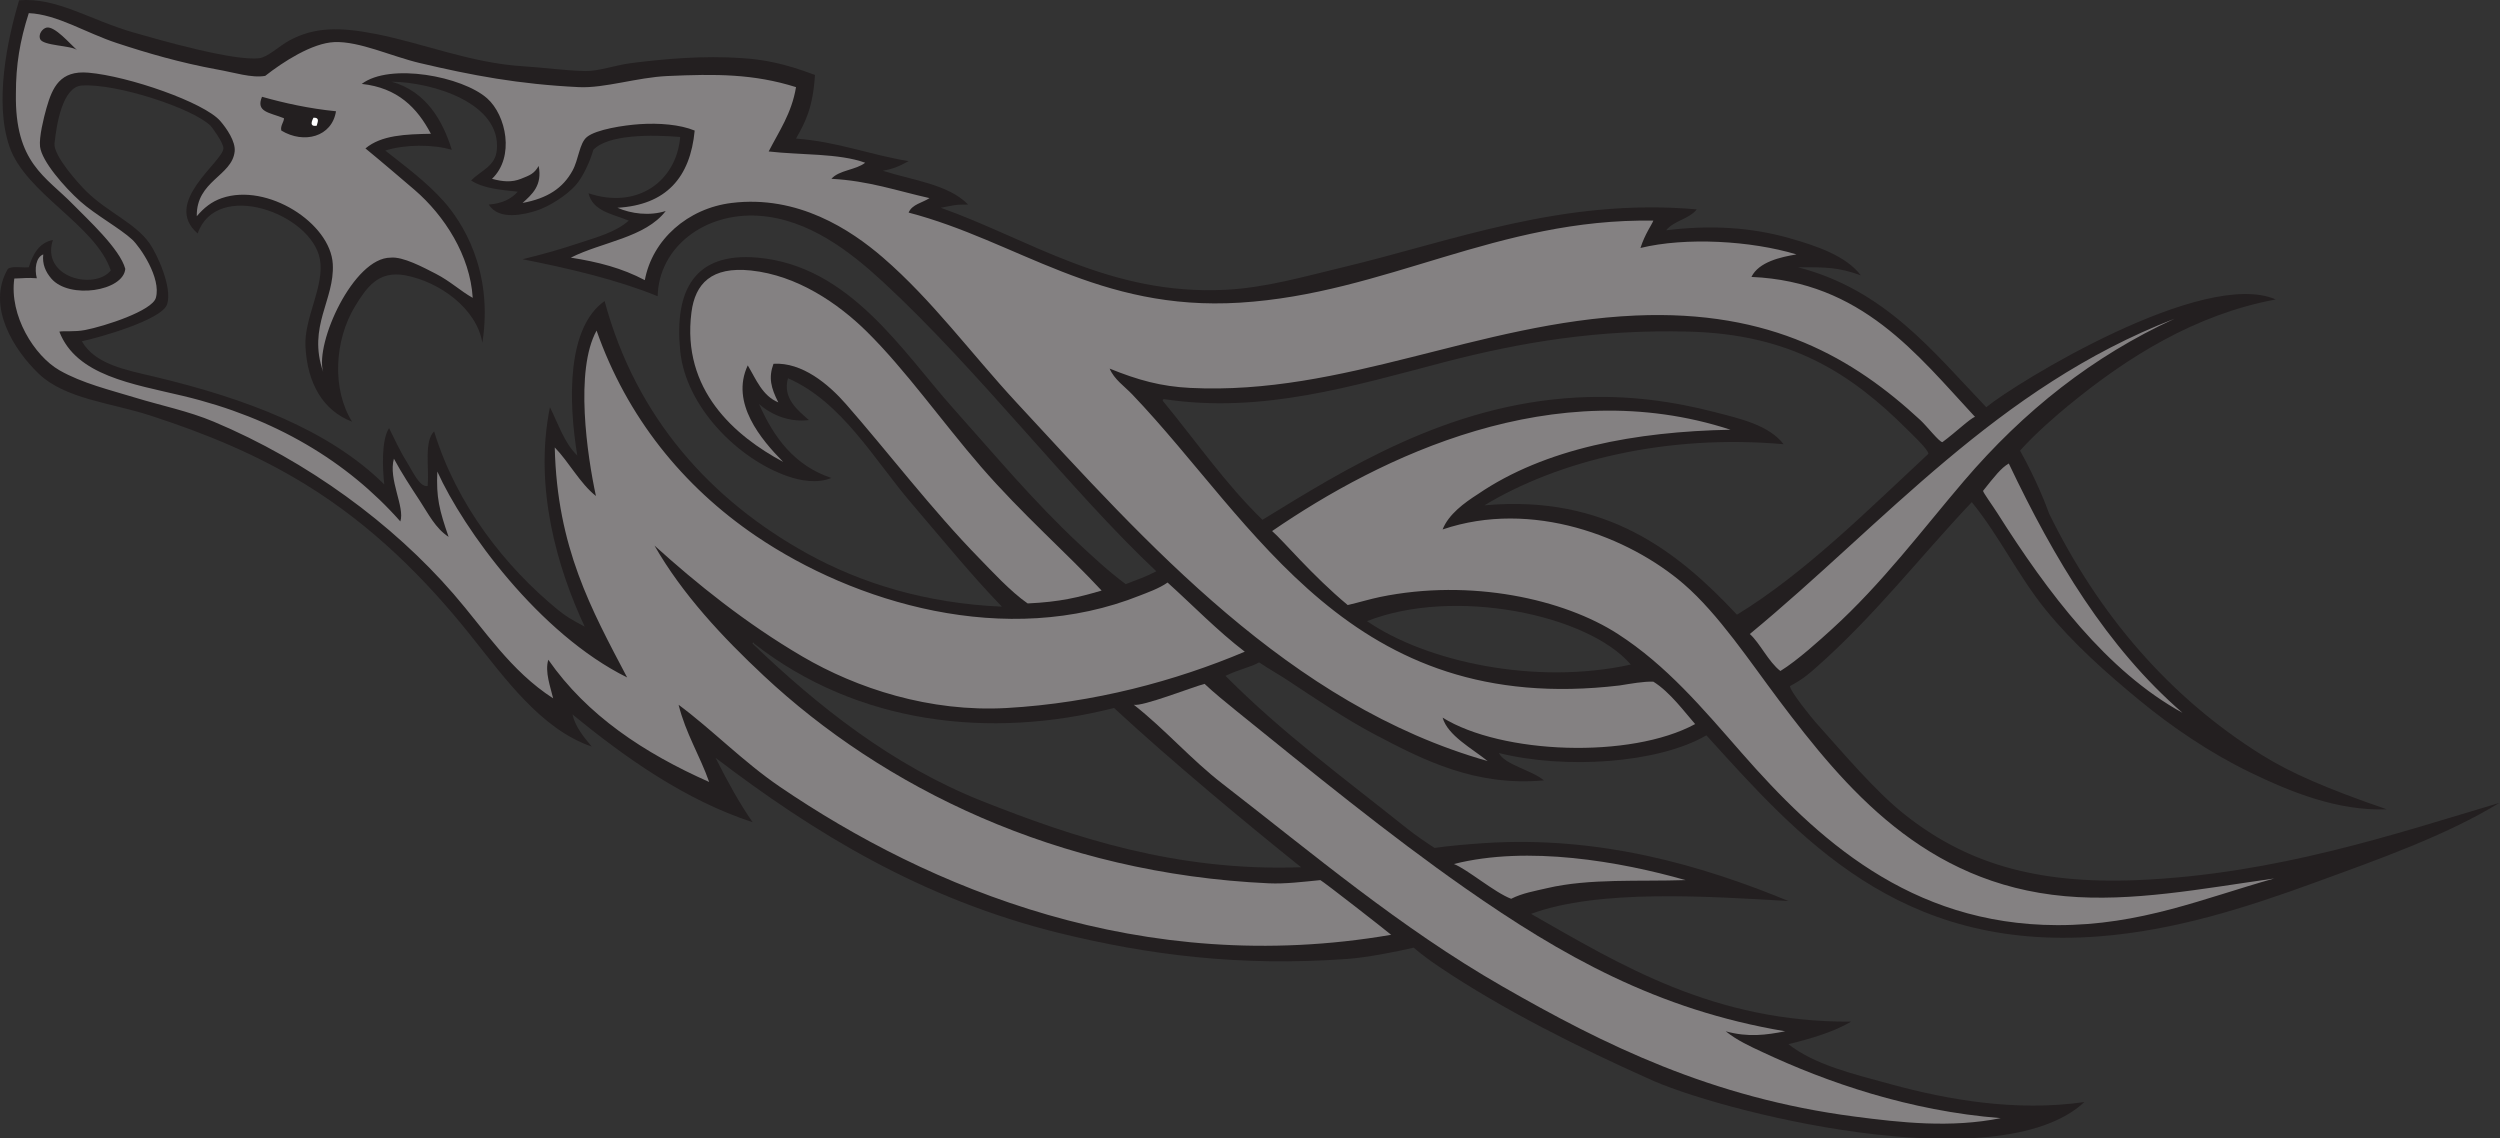
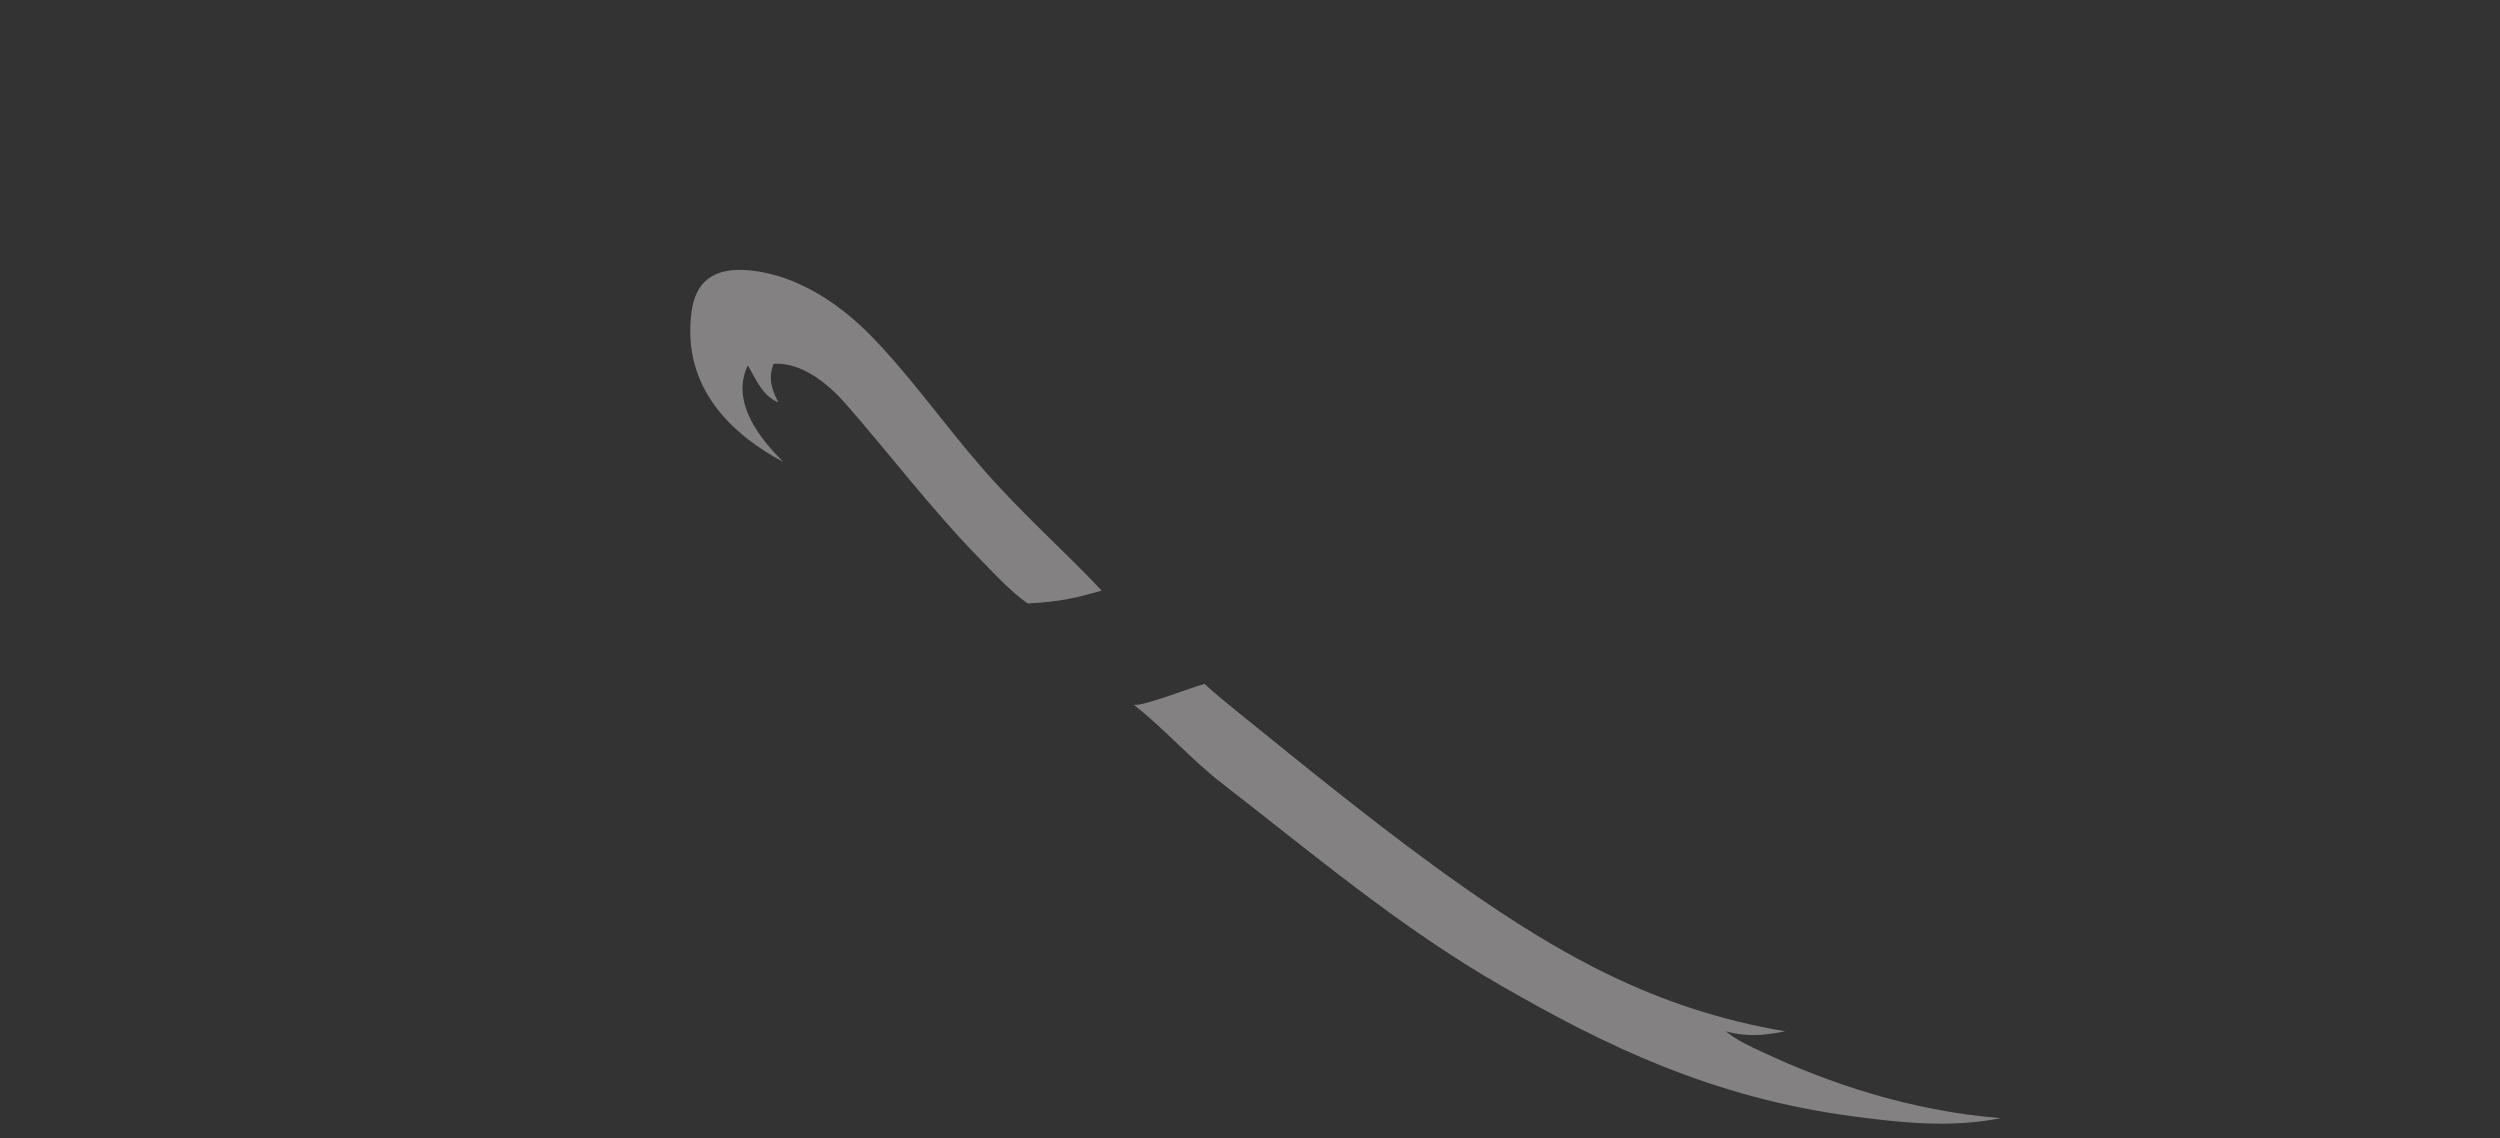
<svg xmlns="http://www.w3.org/2000/svg" viewBox="0 0 780.093 355.213" height="355.213" width="780.093" xml:space="preserve" id="svg2" version="1.1">
  <rect x="0" y="0" width="780.093" height="355.213" fill="#333333" stroke="none" />
  <defs id="defs6" />
  <g transform="matrix(1.333,0,0,-1.333,0,355.213)" id="g10">
    <g transform="scale(0.1)" id="g12">
-       <path id="path14" style="fill:#231f20;fill-opacity:1;fill-rule:evenodd;stroke:none" d="m 18.418,2035.35 c 10.168,7.41 32.906,2.23 48.953,3.76 9.605,30.56 23.41,56.92 56.477,64.01 -28.707,-87.75 97.015,-118.42 135.547,-71.54 -36.461,107.32 -199.024,179.53 -237.211,289.92 -35.742,103.34 -5.231,250.06 22.598,342.63 88.813,7.16 165.239,-45.96 267.324,-75.3 59.11,-16.99 235.336,-67.76 295.196,-60.24 19.652,2.46 46.269,28.52 70.027,41.41 59.254,32.13 119.387,31.62 203.317,15.06 109.867,-21.67 222.515,-67.91 342.635,-75.3 46.17,-2.84 102.72,-10.56 146.84,-11.3 31.87,-0.53 69.72,13.92 109.2,18.83 75.02,9.33 165.95,18.02 259.79,11.3 47.4,-3.4 94.98,-11.32 168.67,-39.35 -5.04,-76.15 -21.57,-108.59 -44.42,-148.91 98.09,-7.34 172.85,-37.99 263.57,-52.72 -22.3,-12.51 -36.85,-18.37 -60.25,-22.59 70.45,-22.41 153.85,-31.89 199.55,-79.06 -30.82,0.45 -36.79,-2.6 -64.01,-7.54 207.13,-73.46 394.62,-205.56 666.44,-192.02 94.18,4.69 184.45,31.15 274.86,52.71 254.88,60.77 513.12,163.28 828.34,135.55 -17.46,-22.71 -53.94,-26.39 -71.55,-48.95 103.06,12.68 197.65,7.5 289.92,-18.82 63.6,-18.14 131.16,-41.24 165.68,-86.61 -52.66,18.74 -79.02,19.15 -146.85,18.83 203.32,-52.71 315.37,-196.7 440.52,-327.57 68.97,56.84 508.32,326.15 677.74,252.27 -188.27,-34.96 -347.8,-134.97 -485.71,-248.5 -27.65,-22.76 -76.77,-64.8 -112.96,-105.42 38.89,-69.5 62.27,-130.66 67.79,-146.84 116.05,-237.2 282.07,-430.4 496.99,-564.777 69.34,-43.339 153.48,-79.652 293.69,-128.031 -115.43,-4.297 -226.35,41.25 -320.04,86.606 -94.78,45.894 -184.31,107.207 -259.79,169.432 -77.9,64.22 -155.31,133.18 -218.4,210.86 -64.65,79.61 -108.57,172.88 -173.19,252.25 -119.89,-126.52 -226.32,-265.34 -365.22,-387.8 -14.67,-12.95 -30.38,-26.93 -60.25,-42.79 -1.72,-9.92 51.27,-75.234 60.25,-85.234 64.87,-72.289 139.04,-160.453 207.09,-214.613 141.84,-112.887 305.52,-164.508 545.95,-154.375 325.61,13.735 607.39,109.516 847.16,180.727 -125.17,-76.313 -278.46,-130.586 -436.76,-188.242 -154.11,-56.157 -322.34,-110.508 -500.77,-124.258 -469.01,-36.133 -703.65,233.496 -918.7,470.64 -114.06,-66.148 -331.44,-79.84 -485.71,-41.422 13.79,-27.636 75.93,-39.511 105.42,-64.003 -160.05,-14.59 -281.21,46.66 -399.11,109.199 -64.4,34.16 -132.04,79.471 -199.54,124.261 -20.46,13.55 -41.8,25.25 -68.13,42.77 -18.17,-10.84 -44.6,-15.39 -78.72,-31.48 131.39,-132.25 272.08,-235.282 425.46,-357.7 19.42,-15.492 46.45,-33.965 64.02,-45.175 29.76,4.507 80.27,8.906 116.72,11.289 270.49,17.73 509.6,-52.286 711.6,-135.547 -185.74,10.601 -444.1,28.648 -602.42,-30.117 211.04,-120.372 428.64,-254.043 749.27,-252.266 -40.03,-23.613 -93.29,-39.746 -146.85,-52.719 61.15,-48.258 151.17,-69.644 240.98,-94.137 C 4557.6,90.906 4717.79,61.824 4879.26,84.988 4677.43,-103.367 4015,65.266 3855.14,141.453 c -155.26,69.375 -337.18,159.652 -485.71,259.809 -21.7,14.644 -38.61,26.914 -60.25,45.176 -42.37,-10 -110.59,-23.165 -154.37,-26.348 -255.45,-18.598 -470.32,10.215 -673.97,60.254 -323.75,79.511 -577.3,236.308 -805.74,410.39 29.8,-58.871 54.4,-103.73 86.6,-150.605 -158.15,51.465 -299.5,152.305 -421.7,252.266 7.34,-30.356 26.76,-53.086 45.18,-75.317 -119.3,40.942 -203.79,160.802 -286.15,263.572 -103.76,129.5 -227.624,254.15 -384.05,350.17 -110.707,67.95 -227.855,117.49 -365.218,161.9 -90.524,29.26 -197.364,37.83 -259.801,97.89 -56.059,53.93 -123.004,156.62 -71.543,244.74 z M 3200,1210.77 c 203.96,80.37 517.2,15.51 617.48,-101.66 -222.83,-49.18 -478.96,6.49 -617.48,101.66 z M 462.715,2118.18 c 44.16,127.21 266.422,47.07 286.152,-60.24 11.426,-62.15 -37.051,-137.18 -33.887,-203.32 4.215,-88.04 41.817,-151.38 109.192,-176.96 -46.988,74.87 -42.332,189.86 7.527,271.09 26.281,42.81 53.774,83.21 116.723,71.53 79.468,-14.73 167.468,-77.16 180.728,-158.13 26.77,171.37 -49.1,285.04 -90.36,331.33 -41.079,46.09 -92.212,83.42 -136.86,118.8 44.863,14.54 111.21,15.06 155.68,1.69 -21.11,68.04 -59.497,136.53 -140.95,159.58 97.59,-1.4 256.23,-50.53 246.37,-159.58 -3.46,-38.38 -35.6,-47.24 -60.24,-71.54 26.82,-18.36 68.18,-22.18 109.19,-26.36 -15.21,-17.41 -37.4,-27.85 -67.77,-30.11 23.63,-38.83 85.38,-22.27 109.19,-15.07 30.87,9.34 73.37,36.63 94.13,60.24 17.17,19.53 33.38,54.95 41.42,82.84 33.69,35.89 134.19,36.01 203.32,30.12 -8.84,-103.43 -99.79,-170.18 -214.62,-131.78 10.09,-42.63 57.06,-48.37 94.13,-64.01 -30,-26.71 -72.98,-38.32 -116.72,-52.71 -43.2,-14.21 -78.68,-24.71 -131.78,-37.65 111.97,-22.32 220.8,-47.78 316.27,-86.6 2.38,113.86 109.24,196.9 237.21,188.26 115.7,-7.81 212.94,-83.33 289.92,-154.37 223.64,-206.39 441.82,-491.9 640.08,-677.73 -23.25,-12.22 -39.14,-17.72 -71.54,-30.13 -40.45,29.74 -83.26,69.91 -109.19,94.14 -106.26,99.25 -196.5,207.52 -293.68,316.27 -120.13,134.42 -243.09,335.06 -459.36,353.92 -148.03,12.91 -194.67,-77.25 -180.72,-218.38 12.89,-130.53 135.38,-253.46 252.27,-293.68 28.85,-9.93 68.1,-17.44 101.66,-3.76 -85.73,28.48 -134.5,93.92 -169.44,173.19 31.75,-28.04 74.33,-43 116.72,-37.64 -24.62,22.08 -62.35,50.23 -48.94,97.89 127.06,-55.68 201.94,-191.06 289.91,-293.68 72.41,-84.48 139.48,-167.37 210.85,-240.98 -177.98,7.6 -330.17,54.94 -455.58,124.25 -224.68,124.17 -401.03,317.65 -474.42,591.13 -87.79,-61.77 -85.48,-230.52 -64.01,-361.45 -30.2,28.78 -44.26,73.71 -64,112.95 -38.09,-187.84 17.45,-376.93 81.36,-513.62 -32.2,16.94 -45.18,25.02 -62.54,39.22 -122.76,100.38 -237.63,245.83 -289.91,417.92 -23.887,-23.81 -11.37,-84.01 -15.07,-128.01 -18.997,-3.35 -34.743,33.96 -48.942,56.48 -16.813,26.66 -29.567,55.67 -41.418,79.07 -18.227,-27.72 -15.461,-93.95 -11.293,-131.78 -128.469,127.2 -323.055,201.03 -538.422,252.26 -65.356,15.55 -138.356,28.4 -169.434,82.84 38.32,8.05 187.309,49.61 199.551,86.59 12.848,38.79 -23.391,117.64 -41.41,143.08 -33.356,47.06 -97.492,72.3 -146.848,120.48 -19.609,19.15 -78.289,84.57 -75.301,112.96 4.571,43.4 18.41,132.59 64.008,135.54 81.641,5.3 259.801,-53.53 301.211,-94.12 2.594,-2.54 30.344,-39.57 30.129,-52.72 -0.52,-31.48 -144.508,-127.05 -60.246,-199.55 z M 1761.7,1158.06 c 0.72,4.28 3.78,2.09 3.77,0 241.49,-188.595 551.67,-224.415 842.38,-150.61 132.42,-122.755 312.66,-272.555 437.78,-372.755 -292.34,-10.64 -534.49,70.785 -745.51,154.375 -212.61,84.243 -387.19,224.16 -538.42,368.99 z m 960.12,568.55 c -0.69,3.2 1.47,3.55 3.76,3.76 228.42,-34.44 439.95,30.47 655.14,86.6 180.18,46.99 361.64,76.93 572.31,71.54 238.1,-6.11 378.82,-96.43 512.07,-229.68 10.23,-10.24 49.18,-46.61 48.94,-56.47 -138.68,-128.73 -288.74,-279.26 -448.06,-376.53 -136.59,146.01 -305.26,282.01 -591.12,256.03 172.23,104.13 424.8,167.25 700.32,143.09 -34.45,44.76 -101.75,59.8 -161.91,75.3 -93.88,24.2 -200.43,40.72 -323.8,33.89 -301.86,-16.72 -542.22,-168.42 -734.22,-286.16 -86.64,84.04 -156.31,185.06 -233.43,278.63 v 0" />
-       <path id="path16" style="fill:#ffffff;fill-opacity:1;fill-rule:evenodd;stroke:none" d="m 733.809,2389.27 c 15.132,0.55 9.957,-9.66 7.531,-18.82 -11.66,-1.86 -15.91,2.97 -7.531,18.82 v 0" />
      <path id="path18" style="fill:#848182;fill-opacity:1;fill-rule:evenodd;stroke:none" d="m 2578.74,1282.32 c -54.44,-15.94 -97.26,-26.61 -173.17,-30.12 -40.12,27.67 -86.1,77.95 -112.98,105.42 -109.91,112.29 -215.82,251.22 -312.51,361.45 -40.29,45.95 -102.23,98.24 -169.44,94.14 -12.09,-32.8 -5.85,-56.58 11.3,-90.37 -37.36,15.36 -51.81,53.61 -71.53,86.6 -41.43,-88.06 31.54,-173.8 82.83,-225.91 -112.83,60.45 -238.07,168.42 -214.62,350.16 8.65,67.07 46.71,107.68 139.31,97.89 108.88,-11.51 204.61,-77.47 271.1,-143.07 90.95,-89.74 175.03,-209.62 267.32,-316.28 95.54,-110.41 202.24,-203.32 282.39,-289.91 z m 75.3,-267.33 c 19.71,-4.72 137.21,41.42 165.67,48.95 20,-19.08 53,-45.98 75.31,-64.006 172.42,-139.297 355.28,-288.789 534.65,-414.18 224.89,-157.207 449.02,-284.707 749.27,-335.102 -44.34,-8.589 -86.19,-14.683 -139.31,0 28.29,-22.3 55.85,-34.531 86.6,-48.941 C 4275.86,131.555 4468.98,64.191 4683.48,47.336 4566.11,23.777 4448.98,36.965 4340.85,51.105 4005.6,94.934 3754.8,219.172 3516.27,356.086 c -238.84,137.066 -442.64,310.019 -655.14,474.41 -72.87,56.367 -135.17,128.227 -207.09,184.494 v 0" />
-       <path id="path20" style="fill:#848182;fill-opacity:1;fill-rule:evenodd;stroke:none" d="m 4702.3,1579.77 c 106.35,-223.74 229.76,-430.41 406.65,-583.61 -177.16,97.32 -315.28,280.94 -433,466.89 -11.26,17.77 -33.94,48.91 -33.9,52.71 27.14,34.06 42.34,53.7 60.25,64.01 z M 33.48,2012.76 c 25.25,0.66 28.629,2.31 52.715,0.63 -5.801,22 -2.062,49.13 15.059,55.84 -2.602,-22.63 5.379,-40.77 18.828,-56.47 42.238,-49.35 168.758,-29.46 173.199,22.59 -12.461,47.06 -89.148,116.87 -122.004,150.61 -64.082,65.82 -136.863,97.05 -134.031,259.79 -0.094,66.64 9.27,123.56 30.125,188.26 66.012,-2.74 133.289,-46.01 205.484,-69.81 72.2,-23.79 149.325,-46.28 235.036,-61.97 39.101,-6.78 81.797,-20.82 112.964,-15.06 41.622,32.72 109.77,76.91 161.895,79.06 58.465,2.43 134.137,-33.51 199.555,-48.94 123.475,-29.12 231.685,-49.65 372.755,-56.48 59.94,-2.9 136.25,22.76 207.08,25.98 113.55,5.16 201.92,5.31 301.22,-25.98 -10.12,-61.42 -39.79,-103.29 -64.01,-150.61 75.45,-8.63 164.22,-3.95 225.92,-26.35 -21.7,-17.22 -60.87,-16.96 -79.07,-37.65 87.12,-4.5 154.77,-28.47 229.66,-45.18 -16.63,-10.98 -40.83,-14.38 -48.93,-33.89 254.75,-66.58 443.76,-231.47 775.62,-210.85 341.01,21.18 603.04,197.86 967.65,192.02 -3.43,-9.64 -19.23,-30.29 -30.13,-64.01 105.8,25.82 258.93,17.14 365.22,-15.06 -36.22,-6.04 -88.15,-17.26 -105.43,-52.71 258,-11.07 387.8,-181.65 523.37,-327.57 -11.34,-3.52 -44.53,-35.77 -76.34,-59.21 -7.53,0.28 -36.17,37.33 -51.68,51.69 -155.51,143.9 -348.64,258.7 -666.43,244.73 -369.66,-16.25 -682.51,-187.39 -1042.95,-169.44 -67.72,3.38 -121.83,18.19 -188.26,45.19 10.25,-25.01 34.97,-41.68 52.71,-60.25 289.72,-303.2 509.91,-756.258 1140.85,-681.5 26.27,4.15 55.88,9.73 79.07,8.91 39.23,-24.1 75.19,-73.629 97.89,-99.254 -151.45,-82.152 -453.03,-70.507 -591.14,15.055 12.01,-41.988 68.64,-71.93 105.43,-101.656 -464.14,131.775 -799.02,510.915 -1103.19,839.625 -106,114.55 -196.83,239.22 -312.13,338.86 -76.34,65.97 -199.91,146.96 -354.31,128.02 -102.78,-12.61 -185.67,-85.79 -203.32,-180.73 -53.73,28.35 -108.24,42.37 -173.2,52.71 73.44,37.01 174.2,46.69 222.15,109.19 -38.05,-12.21 -81.36,-6.4 -112.95,7.53 113.77,6.71 170.39,70.58 180.72,180.74 -34.41,14.25 -83.71,17.95 -128.01,15.05 -37.75,-2.47 -102.61,-12.39 -124.25,-30.12 -17.89,-14.64 -19.16,-52.41 -33.89,-79.07 -22.62,-40.93 -58.63,-64.55 -116.72,-75.3 21.99,19.97 46.64,40.86 37.65,86.6 -10.68,-18.44 -20.17,-21.61 -41.42,-30.12 -21.51,-8.62 -42.66,-6.89 -67.77,0 53.76,51.39 33.12,148.72 -11.29,188.25 -57.98,51.6 -227.536,83.95 -293.692,33.89 83.965,-8.91 129.922,-55.82 161.902,-116.71 -58.93,-1.12 -115.769,-2.88 -153.23,-34.27 27.906,-22.66 97.086,-81.54 115.582,-97.52 69.108,-59.72 129.528,-152.77 135.548,-252.27 -28.86,16.08 -52.27,38.86 -86.6,56.48 -28.792,14.78 -76.78,40.58 -105.425,37.65 -86.793,0.19 -177.648,-199.47 -158.14,-267.32 -36.965,106.57 27.21,168.06 22.593,252.26 -5.254,96 -153.605,190.86 -259.793,154.38 -24.054,-8.27 -41.914,-22.76 -58.554,-42.35 -1.481,83.02 82.484,93.95 88.672,151.53 2.472,23.05 -18.469,53.85 -33.883,71.54 -37.703,43.28 -214.578,104.89 -308.75,112.96 -65.864,5.65 -83.981,-34.07 -97.895,-82.84 -6.457,-22.64 -17.734,-68.37 -15.058,-90.36 4.203,-34.51 57.097,-94.84 94.128,-128.02 34.797,-31.18 93.844,-63.7 121.77,-89.68 18.027,-16.77 68.336,-89.85 55.195,-136.23 -8.625,-30.42 -119.847,-66.48 -165.672,-75.3 -25.253,-4.86 -48.406,-1.57 -60.238,-3.76 39.699,-103.19 171.426,-122.3 289.918,-150.61 213.906,-51.1 383.539,-152.66 508.297,-293.68 11.105,33.35 -28.668,98.55 -15.059,146.84 18.063,-33.54 39.434,-66.26 60.239,-97.9 20.215,-30.73 36.875,-65.06 67.775,-85.08 -21.78,62.79 -29.18,92.29 -26.35,152.86 60.64,-134.58 237.65,-379.83 444.29,-481.95 -84.07,159.87 -163.87,303.74 -169.43,538.42 32.88,-33.62 59.21,-84.42 96.41,-113.72 -20.5,94.82 -49.91,294.32 1.48,387.2 70.98,-202.1 201.77,-364.46 372.75,-480.56 229.29,-155.69 584.93,-265.32 899.88,-139.3 15.25,6.09 43.88,15.92 64,30.11 57.95,-52.19 117.1,-113.28 180.74,-161.91 -161.87,-68.28 -353.09,-120.16 -557.25,-131.78 -180.37,-10.255 -351.14,46.1 -478.18,120.49 -132.25,77.44 -248.05,170.76 -346.4,259.8 64.96,-113.57 158.63,-213.88 256.04,-304.97 277.78,-259.829 685.32,-463.153 1182.25,-485.707 37.85,-1.719 79.8,3.511 120.49,7.515 10.16,-5.758 148.51,-113.687 165.68,-128.008 -582.99,-100.504 -1083.05,109.629 -1430.78,346.391 -85.99,58.555 -158.41,133.594 -237.2,192.029 16.73,-67.361 49.69,-118.498 71.54,-180.72 -152.96,67.925 -285.84,155.933 -376.52,286.13 -8.64,-28.17 5.3,-64.45 11.3,-90.35 -100.14,64.59 -159.75,159.81 -233.45,244.73 -142.432,164.17 -341.425,310.65 -561.011,402.88 -59.64,25.05 -123.488,37.77 -184.492,56.48 -57.023,17.48 -123.953,33.5 -176.957,64 -58.496,33.67 -117.625,127.77 -105.43,214.62 z m 75.305,587.36 c -8.945,-2.05 -19.246,-14.74 -15.058,-26.35 6.004,-16.66 74.496,-15.11 86.593,-26.36 -16.492,14.82 -52.359,57.12 -71.535,52.71 z m 555.981,-212.13 c 0.089,-8.87 -8.985,-17.33 -6.266,-28.83 53.125,-32.11 118.59,-14.72 128.016,45.17 -62.817,6.22 -122.118,19.41 -173.196,33.89 -15.015,-35.76 17.032,-36.52 51.446,-50.23 z M 3403.31,642.234 c 173.03,43.911 389.99,5.786 542.19,-37.656 -108.53,-3.726 -225.25,4.32 -323.81,-18.824 -29.52,-6.934 -57.96,-11.543 -84.27,-24.926 -38.72,14.531 -103.17,69.555 -134.11,81.406 z m 647.62,1016.596 c -222.64,-4.24 -434.56,-43.77 -591.13,-150.6 -32.46,-20.73 -68.93,-47.47 -82.85,-82.84 209.44,71.18 436.64,-17.28 564.78,-128.02 81.18,-70.15 155.05,-181.95 222.15,-271.09 156.12,-207.401 341.26,-429.842 670.2,-459.354 157.6,-14.145 319.47,17.476 489.47,41.426 -164.55,-46.036 -312.18,-109.766 -508.3,-109.18 -345.23,0.976 -563.91,204.141 -737.98,402.851 -92.28,105.387 -175.7,204.767 -289.91,278.627 -126.2,81.61 -344.29,130.57 -557.24,86.61 -21.88,-4.52 -49.48,-12.81 -75.31,-18.83 -83.7,69.61 -151.18,151.1 -176.97,173.2 254.14,174.33 659.22,372.25 1073.09,237.2 z m 1039.18,259.8 c -190.27,-87.54 -351.43,-214.18 -493.23,-380.29 -95.93,-112.35 -190.79,-239.27 -308.75,-346.39 -26.59,-24.15 -80.21,-73.11 -120.49,-97.9 -27.74,21.19 -47.67,65.14 -71.53,86.6 316.25,261.07 577.81,576.85 994,737.98 v 0" />
    </g>
  </g>
</svg>